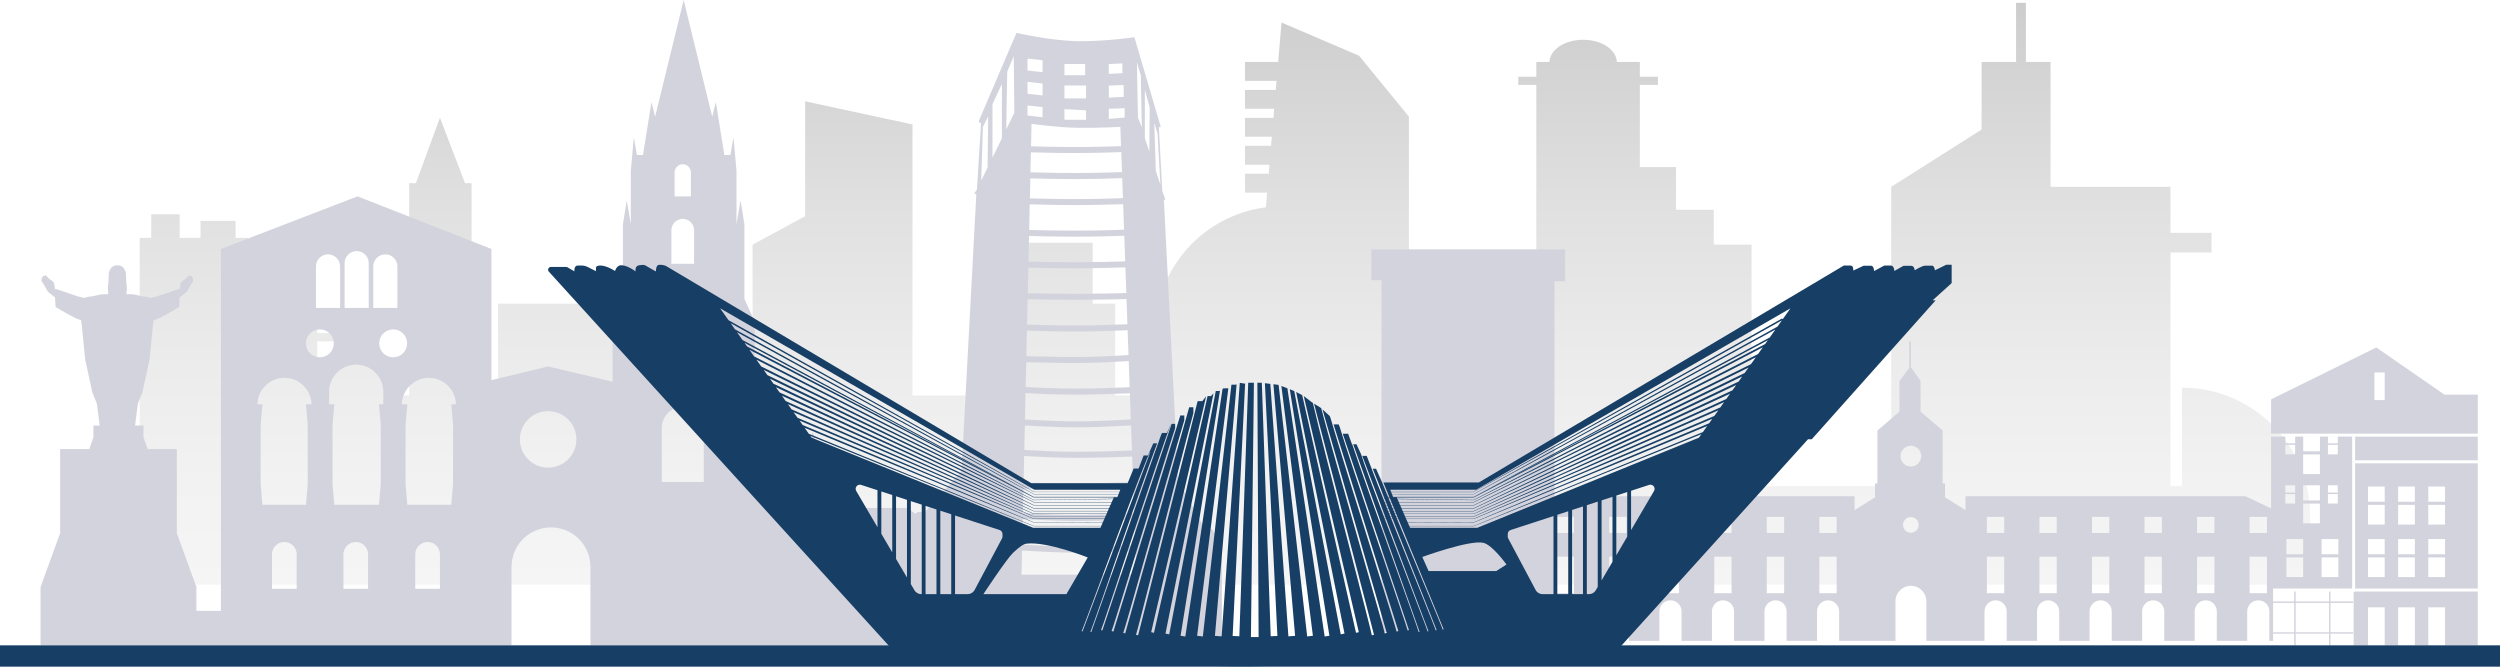
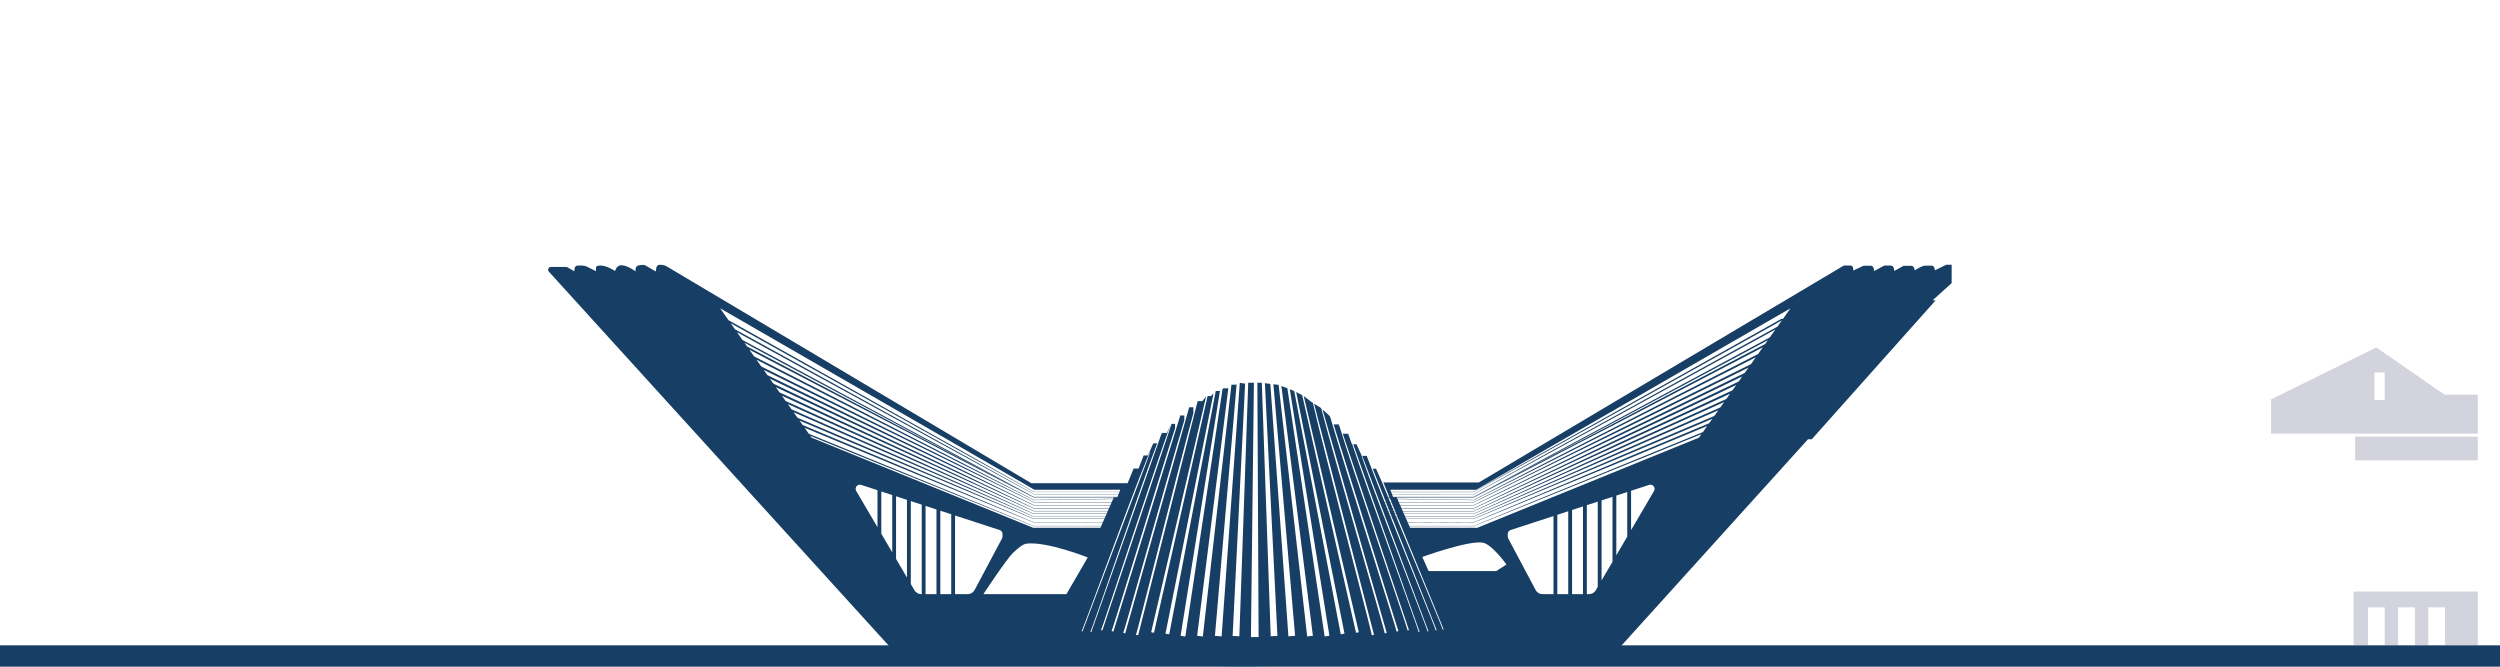
<svg xmlns="http://www.w3.org/2000/svg" id="Capa_2" data-name="Capa 2" viewBox="0 0 1111.06 296.27">
  <defs>
    <style>
      .cls-1 {
        fill: #d3d3dd;
      }

      .cls-2 {
        fill: url(#linear-gradient);
        opacity: .4;
      }

      .cls-3 {
        fill: #173e64;
      }
    </style>
    <linearGradient id="linear-gradient" x1="427.67" y1="259.9" x2="427.67" y2="1.28" gradientTransform="translate(961.28) rotate(-180) scale(1 -1)" gradientUnits="userSpaceOnUse">
      <stop offset="0" stop-color="#e6e6e6" />
      <stop offset=".17" stop-color="#dfdfdf" />
      <stop offset=".39" stop-color="#cecece" />
      <stop offset=".65" stop-color="#b2b2b2" />
      <stop offset=".93" stop-color="#8c8c8c" />
      <stop offset="1" stop-color="#828282" />
    </linearGradient>
  </defs>
  <g id="Capa_1-2" data-name="Capa 1">
    <g>
-       <path class="cls-2" d="M62.1,212.56v-106.86h5.11s0-10.47,0-10.47h12.66v10.47s9.25,0,9.25,0v-7.55h15.58v7.55s5.6,0,5.6,0v37.24s30.67,0,30.67,0v5.11s11.32,0,11.32,0v3.65h-11.32s0,7.92,0,7.92h29.94v16.18s10.95,0,10.95,0v-94.37h2.96s10.71-29.11,10.71-29.11l11.15,29.11h2.92v94.37s11.75,0,11.75,0v-40.83h63.46v40.83s23.85,0,23.85,0v-21.15h21.91v21.15s3.89,0,3.89,0c0-22.35,0-44.7,0-67.06,7.79-4.22,15.58-8.44,23.37-12.66v-51.05c15.9,3.43,31.8,6.85,47.71,10.28,0,40.16,0,80.32,0,120.49h50.14s0-67.91,0-67.91h29.94v27.08s9.98,0,9.98,0v40.83s17.77,0,17.77,0v-27.82c0-28.69,21.47-52.36,49.22-55.83.18-2.18.37-4.35.55-6.53h-9.84v-8.4h10.55c.11-1.34.23-2.68.34-4.02h-10.89v-8.4h11.6c.11-1.34.23-2.68.34-4.02h-11.94v-8.4h12.65c.11-1.34.23-2.68.34-4.02h-12.99v-8.4h13.7c.11-1.34.23-2.68.34-4.02h-14.04v-8.4h14.75c.49-5.84.99-11.68,1.48-17.52,11.49,4.92,22.99,9.83,34.48,14.75,7.38,9.02,14.76,18.04,22.14,27.07,0,54.75,0,109.5,0,164.25h56.63s0-178.33,0-178.33h-8.03v-3.65h8.03s0-6.57,0-6.57h5.84c.15-5.46,6.79-9.86,14.97-9.86s14.82,4.4,14.97,9.86h10.23v6.57s8.03,0,8.03,0v3.65h-8.03s0,36.51,0,36.51h16.06v18.98s16.79,0,16.79,0v15.46s16.79,0,16.79,0v107.37s62.07,0,62.07,0c0-44.35,0-88.7,0-133.05,13.39-8.48,26.77-16.95,40.16-25.43v-30.07h15.33s0-26.29,0-26.29h4.38v26.29s10.95,0,10.95,0v55.49s53.3,0,53.3,0v20.45s18.25,0,18.25,0v8.76h-18.25s0,103.85,0,103.85h5.11s0-43.78,0-43.78h0c31.45,0,56.95,25.5,56.95,56.95v30.6h-28.48s-28.48,0-28.48,0h-5.11s-53.3,0-53.3,0h-4.38s-26.29,0-26.29,0h-40.16s-62.07,0-62.07,0h-16.79s-16.79,0-16.79,0h-16.06s-46,0-46,0h-56.63c-17.94,0-35.89,0-53.83,0h-23.9s-29.94,0-29.94,0h-5.11s-86.89,0-86.89,0h-20.93s-47.71,0-47.71,0h-23.37s-124.86,0-124.86,0h-27.75s-10.95,0-10.95,0h-13.87s-16.06,0-16.06,0h-7.3s-23.37,0-23.37,0h-39.67s-8.52,0-8.52,0h-21.55v-47.33h21.55Z" />
      <g>
        <polygon class="cls-1" points="1046.67 263.02 1046.01 263.02 1046.01 286.81 1052.38 286.81 1052.38 269.91 1059.82 269.91 1059.82 286.81 1065.78 286.81 1065.78 269.91 1073.23 269.91 1073.23 286.81 1079.19 286.81 1079.19 269.91 1086.63 269.91 1086.63 286.81 1101.18 286.81 1101.18 262.89 1046.67 262.89 1046.67 263.02" />
        <path class="cls-1" d="M1086.42,175.41l-30.34-20.99-46.76,23.07v15.24h91.87v-17.32h-14.76ZM1059.82,177.8h-4.57v-12.26h4.57v12.26Z" />
        <rect class="cls-1" x="1046.67" y="194.05" width="54.51" height="10.52" />
-         <path class="cls-1" d="M1046.67,261.56h54.51v-55.66h-54.51v55.66ZM1079.19,216.24h7.44v6.76h-7.44v-6.76ZM1079.19,224.38h7.44v8.76h-7.44v-8.76ZM1079.19,239.57h7.44v6.76h-7.44v-6.76ZM1079.19,247.71h7.44v8.76h-7.44v-8.76ZM1065.78,216.24h7.44v6.76h-7.44v-6.76ZM1065.78,224.38h7.44v8.76h-7.44v-8.76ZM1065.78,239.57h7.44v6.76h-7.44v-6.76ZM1065.78,247.71h7.44v8.76h-7.44v-8.76ZM1052.38,216.24h7.44v6.76h-7.44v-6.76ZM1052.38,224.38h7.44v8.76h-7.44v-8.76ZM1052.38,239.57h7.44v6.76h-7.44v-6.76ZM1052.38,247.71h7.44v8.76h-7.44v-8.76Z" />
-         <path class="cls-1" d="M1035.73,262.89h-.66v4.42h-14.81v-4.42h-.66v4.42h-9.39v-5.75h35.15v-67.51h-6.39v2.99h-4.36v-2.99h-3.57v6.51h-7.44v-6.51h-3.57v2.99h-4.36v-2.99h-6.34v31.91l-11.42-5.43h-124.42v6.18l-9.07-5.69v-6.18h-1.07v-23.5l-9.81-8.41v-13.6l-4.28-6.19v-11.45h-.73v11.8l-4.36,5.84v13.6l-9.81,8.41v23.5h-1.07v6.18l-9.07,5.69v-6.18h-124.42l-8.96,4.26v-99.79h4.73v-14.2h-86.12v13.72h4.5v156.39h73.54v3.92h3.28v-3.92h.07v-10.01c.39-2.33,2.41-4.1,4.85-4.1,2.72,0,4.92,2.2,4.92,4.92v13.11h13.51v-13.11c0-2.72,2.2-4.92,4.92-4.92s4.92,2.2,4.92,4.92v13.11h13.51v-13.11c0-2.72,2.2-4.92,4.92-4.92s4.92,2.2,4.92,4.92v13.11h13.51v-13.11c0-2.72,2.2-4.92,4.92-4.92s4.92,2.2,4.92,4.92v13.11h13.51v-13.11c0-2.72,2.2-4.92,4.92-4.92s4.92,2.2,4.92,4.92v13.11h13.51v-13.11c0-2.72,2.2-4.92,4.92-4.92s4.92,2.2,4.92,4.92v13.11h25.03v-17.62c0-3.79,3.07-6.86,6.86-6.86s6.86,3.07,6.86,6.86v17.62h25.85v-13.11c0-2.72,2.2-4.92,4.92-4.92s4.92,2.2,4.92,4.92v13.11h13.51v-13.11c0-2.72,2.2-4.92,4.92-4.92h0c2.72,0,4.92,2.2,4.92,4.92v13.11h13.51v-13.11c0-2.72,2.2-4.92,4.92-4.92h0c2.72,0,4.92,2.2,4.92,4.92v13.11h13.51v-13.11c0-2.72,2.2-4.92,4.92-4.92s4.92,2.2,4.92,4.92v13.11h13.51v-13.11c0-2.72,2.2-4.92,4.92-4.92s4.92,2.2,4.92,4.92v13.11h13.51v-13.11c0-2.72,2.2-4.92,4.92-4.92s4.92,2.2,4.92,4.92v13.11h1.65v-3.2h9.39v5.16h.66v-5.16h14.81v5.16h.66v-5.16h10.09v-.66h-10.09v-13.02h10.09v-.66h-10.09v-4.42ZM1034.59,197.71h4.36v4.2h-4.36v-4.2ZM1034.59,215.67h4.36v3.24h-4.36v-3.24ZM1034.59,219.57h4.36v4.2h-4.36v-4.2ZM1031.77,239.57h7.44v6.76h-7.44v-6.76ZM1031.77,247.71h7.44v8.76h-7.44v-8.76ZM1023.58,256.47h-7.44v-8.76h7.44v8.76ZM1023.58,201.94h7.44v8.76h-7.44v-8.76ZM1023.58,215.67h7.44v6.76h-7.44v-6.76ZM1023.58,223.81h7.44v8.76h-7.44v-8.76ZM1023.58,239.57v6.76h-7.44v-6.76h7.44ZM1015.65,197.71h4.36v4.2h-4.36v-4.2ZM1015.65,215.67h4.36v3.24h-4.36v-3.24ZM1015.65,219.57h4.36v4.2h-4.36v-4.2ZM699.5,263.63h-7.7v-16.22h7.7v16.22ZM699.5,236.86h-7.7v-7.15h7.7v7.15ZM722.85,263.63h-7.7v-16.22h7.7v16.22ZM722.85,236.86h-7.7v-7.15h7.7v7.15ZM746.2,263.63h-7.7v-16.22h7.7v16.22ZM746.2,236.86h-7.7v-7.15h7.7v7.15ZM769.55,263.63h-7.7v-16.22h7.7v16.22ZM769.55,236.86h-7.7v-7.15h7.7v7.15ZM792.91,263.63h-7.7v-16.22h7.7v16.22ZM792.91,236.86h-7.7v-7.15h7.7v7.15ZM816.26,263.63h-7.7v-16.22h7.7v16.22ZM816.26,236.86h-7.7v-7.15h7.7v7.15ZM849.23,236.77c-1.93,0-3.49-1.56-3.49-3.49s1.56-3.49,3.49-3.49,3.49,1.56,3.49,3.49-1.56,3.49-3.49,3.49ZM849.23,207.33c-2.54,0-4.61-2.06-4.61-4.61s2.06-4.61,4.61-4.61,4.61,2.06,4.61,4.61-2.06,4.61-4.61,4.61ZM890.72,263.63h-7.7v-16.22h7.7v16.22ZM890.72,236.86h-7.7v-7.15h7.7v7.15ZM914.07,263.63h-7.7v-16.22h7.7v16.22ZM914.07,236.86h-7.7v-7.15h7.7v7.15ZM937.42,263.63h-7.7v-16.22h7.7v16.22ZM937.42,236.86h-7.7v-7.15h7.7v7.15ZM960.78,263.63h-7.7v-16.22h7.7v16.22ZM960.78,236.86h-7.7v-7.15h7.7v7.15ZM984.13,263.63h-7.7v-16.22h7.7v16.22ZM984.13,236.86h-7.7v-7.15h7.7v7.15ZM1007.48,263.63h-7.7v-16.22h7.7v16.22ZM1007.48,236.86h-7.7v-7.15h7.7v7.15ZM1019.6,280.99h-9.39v-13.02h9.39v13.02ZM1035.07,280.99h-14.81v-13.02h14.81v13.02Z" />
      </g>
-       <path class="cls-1" d="M41.53,194.32l-1.84,5.25h-12.97v37.4l-8.69,23.88v25.96h209.31v-34.89c0-9.68,7.85-17.53,17.53-17.53s17.53,7.85,17.53,17.53v34.89h280.64v-44.29l-4.37-7.36h-3.2l-11.86-21.52-6.35-124.82h.55v-.46l-1.26-3.53-1.52-28.32h.88l-11.76-39.98s-12.08,1.86-24.53,1.77c-12.45-.09-27.87-3.69-27.87-3.69l-16.65,38.94v1.01h.91l-1.84,29.65-.95,1.39v.65h.68l-6.56,123.03-16.27,18.29h-3.41l-.73.8-3.79-2.62h-18.77l-16.03-11.3v-10.53l1.04-2.06h-2.12l-4.55-5.59-1.58-4.14-1.4,4.14-4.55,5.59h-2.03l.9,2.06v10.44l-9.18,5.94-4.44-3.93-5.01,3.39v-76.88l-4.59-9.99v-33.22l-1.71-10.62-1.8,10.62v-23.77l-1.35-14.85-1.35,7.83h-2.7l-3.78-23.5-1.62,6.48L303.84,0l-12.69,51.86-1.62-6.48-3.78,23.5h-2.7l-1.35-7.83-1.35,14.85v23.77l-1.8-10.62-1.71,10.62v33.22l-4.59,9.99v26.74l-28.63-6.75-25.22,6.06v-58.28l-59.49-23.39-60.72,23.39v160.84h-10.91v-10.63l-8.69-23.88v-37.4h-12.97l-1.84-5.25v-5.22h-3.75l1.24-9.72,2.03-5.07,3.18-14.63,1.46-14.71.37-2.81s.41.2,3.16-1.15c2.75-1.35,8.16-4.59,8.16-4.59l.23-4.27,3.14-2.46,1.56-2.75,1.29-2.02v-.93l-.18-.7h-.34v-.67h-.57l-.28.16-.19-.47h-.3l-1.57,1.64s-1.25.77-1.82,1.37c-.57.6-.65,2.92-.65,2.92l-.33.4-.12-.25-9.65,3.28-2.5.64h-1.17l-.47-.33-2.85-.39s-3.49-.82-4.06-.82-2.6-.05-2.6-.05c0,0,.17-2.11.2-2.61s-.27-2.66-.29-2.9c-.02-.23-.04-1.9-.1-3.33s-1.06-3.9-3.39-3.97c-.12,0-.27,0-.27,0h-.37s-.16,0-.27,0c-2.32.07-3.33,2.55-3.39,3.97s-.08,3.09-.1,3.33-.32,2.39-.29,2.9c.03.51.2,2.61.2,2.61,0,0-2.03.05-2.6.05s-4.06.82-4.06.82l-2.85.39-.47.33h-1.17l-2.5-.64-9.65-3.28-.12.25-.33-.4s-.08-2.32-.65-2.92-1.82-1.37-1.82-1.37l-1.57-1.64h-.3l-.19.47-.28-.16h-.57v.67h-.34l-.18.7v.93l1.29,2.02,1.56,2.75,3.14,2.46.23,4.27s5.41,3.24,8.16,4.59c2.75,1.35,3.16,1.15,3.16,1.15l.37,2.81,1.46,14.71,3.18,14.63,2.03,5.07,1.24,9.72h-2.78v5.22ZM514.44,59.19l1.27,22.9-2.04-6.12-.7-21.36,1.47,4.58ZM508.81,39.93l2.14,7.78-.17,19.63-1.98-5.92v-21.49ZM507,33.43l.46,23.15-1.72-4.33-.47-24.42,1.72,5.6ZM500.56,130.23c-4.78.13-14.55.36-22.36.36-8.94,0-18.43-.23-21.42-.31l.25-11.31c4.74.1,13.65.26,21.17.26,8.66,0,18.4-.28,21.96-.4l.41,11.4ZM478.19,116.55c-7.5,0-16.38-.16-21.11-.26l.25-11.41c2.92.08,11.95.31,20.86.31s18.56-.31,21.46-.41l.41,11.38c-3.54.11-13.24.39-21.86.39ZM478.19,68c8.69,0,17.13-.28,20.13-.4l.32,8.88c-2.52.1-11.34.41-20.45.41-9.65,0-18.48-.27-20.23-.32l.2-8.88c2.29.07,10.78.32,20.03.32ZM458.22,65.01l.22-9.98s10.85,1.6,20.26,1.77c9.42.17,19.21-.42,19.21-.42l.31,8.56c-2.97.11-11.37.4-20.03.4-9.25,0-17.74-.25-19.97-.32ZM478.19,79.58c9.13,0,17.98-.31,20.54-.41l.32,8.88c-1.79.07-11.16.43-20.86.43-10.32,0-19.69-.31-20.48-.33l.2-8.88c1.82.06,10.65.32,20.29.32ZM478.19,91.15c9.72,0,19.12-.36,20.95-.43l.41,11.38c-2.88.1-12.36.41-21.36.41s-17.91-.23-20.8-.31l.25-11.39c.98.03,10.3.33,20.54.33ZM492.79,28.45l5.99-.25.06,4.32-6.05.32v-4.38ZM492.79,38.03l6.56-.25.06,5.27-6.62.32v-5.33ZM492.79,48.34l7-.25.05,4.15-7.05.58v-4.48ZM473.06,28.45h9.21v4.98h-9.21v-4.98ZM473.06,38.01h9.62v5.73h-9.62v-5.73ZM473.06,48.5l9.62.54v4.22l-9.62-.04v-4.72ZM456.66,26.05l6.68.73v5.3l-6.68-.73v-5.3ZM456.66,36.39l6.68.73v5.3l-6.68-.73v-5.3ZM456.66,46.88l6.68.73v4.48l-6.68-.73v-4.48ZM456.71,132.96c3.01.08,12.52.31,21.48.31,7.86,0,17.67-.23,22.46-.36l.4,11.19c-3.51.14-14.02.53-22.86.53s-18.09-.27-21.73-.39l.25-11.28ZM456.4,146.92c3.68.12,13.26.39,21.79.39s19.42-.39,22.95-.53l.39,11c-2.84.19-14.03.89-23.35.89-8.18,0-17.85-.27-22.04-.4l.25-11.35ZM456.09,160.95c4.22.13,13.9.4,22.1.4,9.3,0,20.45-.69,23.44-.89l.41,11.62c-4.58.2-15.55.63-23.86.63-9.33,0-19.74-.54-22.35-.69l.25-11.07ZM455.78,174.71c2.78.15,13.12.69,22.41.69,8.35,0,19.34-.43,23.95-.63l.42,11.65c-5.12.29-15.99.84-23.96.84-9.13,0-19.99-.63-23.08-.83l.26-11.72ZM455.46,189.1c3.25.2,14.04.82,23.14.82,8,0,18.89-.55,24.06-.84l.4,11.13c-3.75.14-15.86.57-24.86.57-8.53,0-19.01-.58-22.97-.83l.24-10.86ZM455.16,202.65c4.07.25,14.5.83,23.03.83,9.04,0,21.18-.43,24.96-.57l.4,11.32c-3.66.14-16.24.62-25.36.62-8.04,0-18.5-.25-23.29-.37l.26-11.82ZM454.84,217.14c4.82.13,15.29.37,23.35.37,9.16,0,21.77-.47,25.46-.62l.4,11.32c-5.37.21-17.65.65-25.86.65s-19.4-.63-23.59-.9l.24-10.83ZM454.54,230.66c4.31.27,15.15.9,23.65.9s20.56-.44,25.96-.65l.4,11.34c-5.07.2-17.88.67-26.36.67s-19.96-.67-23.91-.92l.25-11.34ZM454.23,244.68c4.07.26,15.25.92,23.97.92s21.36-.47,26.46-.67l.37,10.47h-51.04l.24-10.71ZM447.64,31.82l2.9-6.81.25,25.14-3.59,7.35.44-25.68ZM441.08,46.32l4.19-9.05v24.17l-4.19,8.59v-23.71ZM436.83,56.38l2.33-4.66-.26,22.78-2.81,5.75.74-23.88ZM299.83,76.61c0-2,1.62-3.61,3.61-3.61s3.61,1.62,3.61,3.61v10.68h-7.23v-10.68ZM298.39,102.32c0-2.79,2.26-5.04,5.04-5.04s5.04,2.26,5.04,5.04v14.92h-10.09v-14.92ZM296.28,132.78c0-3.95,3.2-7.16,7.16-7.16s7.16,3.2,7.16,7.16v21.17h-14.31v-21.17ZM294.12,190.14c0-5.15,4.17-9.32,9.32-9.32s9.32,4.17,9.32,9.32v24.04h-18.64v-24.04ZM243.61,182.71c6.94,0,12.56,5.62,12.56,12.56s-5.62,12.56-12.56,12.56-12.56-5.62-12.56-12.56,5.62-12.56,12.56-12.56ZM131.83,261.67h-10.95v-15.31c0-3.02,2.45-5.48,5.48-5.48s5.48,2.45,5.48,5.48v15.31ZM163.57,261.67h-10.95v-15.31c0-3.02,2.45-5.48,5.48-5.48s5.48,2.45,5.48,5.48v15.31ZM195.5,261.67h-10.95v-15.31c0-3.02,2.45-5.48,5.48-5.48s5.48,2.45,5.48,5.48v15.31ZM180.93,152.59c0,3.42-2.77,6.2-6.2,6.2s-6.2-2.77-6.2-6.2,2.77-6.2,6.2-6.2,6.2,2.77,6.2,6.2ZM165.89,118.41c0-2.96,2.4-5.36,5.36-5.36s5.36,2.4,5.36,5.36v18.45h-10.72v-18.45ZM153.15,116.95c0-2.96,2.4-5.36,5.36-5.36s5.36,2.4,5.36,5.36v19.9h-10.72v-19.9ZM140.42,118.41c0-2.96,2.4-5.36,5.36-5.36s5.36,2.4,5.36,5.36v18.45h-10.72v-18.45ZM142.16,146.39c3.42,0,6.2,2.77,6.2,6.2s-2.77,6.2-6.2,6.2-6.2-2.77-6.2-6.2,2.77-6.2,6.2-6.2ZM114.38,224.36h2.25l-.79-9.13v-26.44l.79-9.13h-2.24c.16-6.52,5.47-11.75,12.03-11.75s11.82,5.27,12.02,11.75h-2.47l.79,9.13v26.44l-.79,9.13h12.61l-.79-9.13v-26.44l.79-9.13h-2.32v-5.56c0-6.65,5.39-12.04,12.04-12.04h0c6.65,0,12.04,5.39,12.04,12.04v5.56h-1.92l.79,9.13v26.44l-.79,9.13h12.61l-.79-9.13v-26.44l.79-9.13h-2.46c.2-6.48,5.5-11.75,12.02-11.75s11.87,5.24,12.03,11.75h-2.08l.79,9.13v26.44l-.79,9.13h2.09s-88.26,0-88.26,0h0Z" />
      <path class="cls-3" d="M867.43,117.66h-2.47l-5.05,2.47s-.17-2.14-1.34-2.07c-.33.02-1.6,0-2.98,0s-4.68,2.07-4.68,2.07c0,0,0-2.04-1.64-2.01-.8.02-3.28,0-3.28,0l-4.11,2.31s.03-2.41-1.57-2.41h-2.88l-4.55,2.44s0-2.37-1.4-2.37h-3.24l-4.58,2.14c0-1.4-.27-2.21-1.3-2.21h-2.94l-162.21,96.41h-42.4l1.71,4.16s0,0,0,0c0,0,0,.11,0,.11h.05l.39.95c-.29,0-.44,0-.44,0,0,0,0,.11,0,.11,0,0,.17,0,.48,0l.44,1.07h-.59c-.94-2.3-1.82-4.48-2.64-6.5l-2.66-6h-1.47c1.05,2.66,2.94,7.43,5.26,13.29-.12,0-.19,0-.19,0,0,0,0,.13,0,.13,0,0,.09,0,.24,0,.18.45.36.91.54,1.37-.26,0-.46,0-.59,0-2.44-6.18-4.58-11.67-6.08-15.68l-1.86-4.83h-1.98c.53,1.41,4.92,13.03,10.15,26.88-.2,0-.31,0-.31,0,0,0,0,.13,0,.13,0,0,.13,0,.36,0,.11.3.23.6.34.9-.27,0-.47,0-.58,0-5-13.16-9.32-24.75-10.45-28.55l-2.08-4.54h-1.45c4.01,11.32,29.49,83.34,29.49,83.34l-.4.14c.25-.2-22.64-62.75-29.53-83.48h-.12l-1.7-4.68h-2.4c3.64,10.79,29.43,87.26,29.43,87.26l-.58.2c.27-.21-25.38-74.13-30.2-90.47l-.47-1.13h-2.25l28.8,91.84-.8.25c.27-.2-22.68-71.83-29.37-94.96l-.33-.84-3.24-2.97,28.56,99.34-.86.25c.28-.21-22.56-78.04-28.27-100.11l-.13-.12-3.04-1.91c2.8,10.8,26.64,102.73,26.64,102.73l-.96.25c.31-.16-21.04-80.85-26.2-103.3l-.5-.31-3.55-2.74,24.47,104.94-1.25.29-23.92-105.62-2.67-1.41,21.48,107.37-1.67.33-20.67-108.11-1.98-.81,17.61,109.55-2.11.33-16.57-110.31-.56-.23-2.1-.77,14,110.99-2.54.3-12.69-111.75-.21-.08-2.11-.25,9.64,111.81-2.97.23-8.04-112.2-.2-.02-2.21-.29,5.56,112.34-2.98.13-3.95-112.64-.23-.03h-1.74l.54,113.04h-3.41s1.32-113.04,1.32-113.04h-2.52l-3.95,112.67-2.98-.13,5.55-112.21-.23.06-1.94-.33-.21.08-8.07,112.58-2.97-.23,9.64-111.78-.4.16h-1.91l-12.7,111.89-2.54-.3,13.87-109.99h-2.14l-.44.3-16.53,110.01-2.11-.33,17.51-108.93-.24.16h-1.64l-20.68,108.14-1.67-.33,21.36-106.81-1.12,1.23h-1.52l-23.83,105.23-1.25-.29,24.44-104.84-1.69,2.16h-2.09l-26.45,104.08s-.96-.25-.96-.25c.33,0,18.14-71.48,25.52-98.5v-2.59h-1.87c-2.69,9.5-28.44,100.49-28.44,100.49l-.86-.25c.32-.03,19.02-67.42,27.13-94.47v-2.13h-1.79l-29.73,96.04s-.8-.25-.8-.25c.32-.02,19.57-63.53,28.23-90.16v-1.91h-1.56l-30.78,91.83-.58-.2c.36,0,26.07-79.06,31.09-91.64h-.01l-1.77,4.05h-2.21l-.5,1.11c-1.7,4.8-30.93,87.39-30.93,87.39,0,0-.4-.14-.4-.14.32,0,22.06-63.58,29.66-83.74h-1.71l-2.37,5.38h-1.91l-2.24,5.82h-2.21l-2.67,6.52h-42.79l-162.54-96.65s-1.67-.6-3.04-.39-1.27,2.93-1.27,2.93c0,0-3.31-1.81-4.15-2.37-.84-.57-1.3-.7-3.34-.38s-1.54,2.72-1.54,2.72c0,0-4.51-3.38-7.12-2.61-1.47.43-2.01,2.44-2.01,2.44,0,0-3.48-2.34-6.35-2.44-1.47-.05-2.14.43-2.14.94v1.57l-3.72-1.87c-.83-.42-1.74-.63-2.67-.63h-1.71c-1.74,0-1.49,2.57-1.49,2.57l-2.98-1.74c-.22-.13-.47-.2-.73-.2h-6.72c-1.08,0-1.64,1.28-.92,2.08l153.46,168.85,80.33-1.17,5.67,1.64s26.11,6.59,73.31,6.05c47.2-.53,80.28-5.55,80.28-5.55h80.37l86.18-95.31h1.67l55.06-61.75h-1.37l8.49-7.66v-8.15ZM323.77,142.3l-3.74-5.29,139.67,80.63h38.18l-.37.95c-3.92,0-37.98,0-37.88,0,0,0-34.3-19.34-34.3-19.34-30.86-17.31-70.18-39.36-100.89-56.58-.14-.08-.4-.22-.68-.38ZM324.69,143.61c4.39,2.45,10.6,5.91,14.46,8.06,24.72,13.79,61.16,34.09,85.98,47.93,0,0,34.46,19.1,34.45,19.1,0,0,33.75,0,37.88,0l-.37.95c-5.44,0-37.49-.02-37.49-.02.12.04-34.08-18.86-34.05-18.85-30.22-16.63-68.59-37.74-98.91-54.42l-1.95-2.76ZM327.54,147.64c4.11,2.25,9.1,4.98,12.38,6.77,24.57,13.44,60.77,33.23,85.43,46.72,0,0,34.24,18.62,34.23,18.61,0,0,31.9.02,37.46.02l-.42,1.06c-6.6,0-37.19,0-37.19,0,.12.04-34.1-18.44-34.07-18.43-29.06-15.63-65.66-35.3-95.38-51.29l-2.45-3.47ZM330.86,152.33c3.19,1.71,6.47,3.46,8.86,4.73,24.58,13.13,60.79,32.49,85.47,45.67,0,0,34.25,18.2,34.24,18.19,0,0,30.47,0,37.16,0l-.02.04c-8.92,0-37.23,0-37.14,0,0,0-33.16-17.52-33.16-17.52-28.72-15.12-65.04-34.17-94.23-49.45l-1.19-1.68ZM333.06,155.44c3.47,1.81,7.21,3.76,9.83,5.13,23.9,12.48,59.14,30.83,83.18,43.3,0,0,33.34,17.24,33.33,17.23,0,0,25.32,0,35.59,0l-.25.56c-10.43.14-35.39.49-35.3.49,0,0-33.16-17.1-33.16-17.1-27.71-14.24-62.52-32.05-91.15-46.67l-2.07-2.93ZM336.17,159.84c2.47,1.26,4.87,2.48,6.71,3.41,23.9,12.17,59.15,30.06,83.18,42.22,0,0,33.34,16.8,33.34,16.8,0,0,24.83-.33,35.28-.47l-.58,1.31c-10.77,0-34.75,0-34.66,0,0,0-33.16-16.59-33.16-16.59-26.7-13.3-59.97-29.8-87.97-43.66l-2.14-3.03ZM339.37,164.36c1.29.63,2.49,1.22,3.51,1.73,23.9,11.79,59.15,29.12,83.18,40.89,0,0,33.34,16.27,33.34,16.26,0,0,23.85,0,34.65,0l-.54,1.22c-11.04,0-34.15,0-34.06,0,0,0-33.16-16.27-33.16-16.27-25.83-12.62-57.83-28.17-85.24-41.48l-1.68-2.38ZM342.13,168.27c.25.12.5.24.74.36,23.9,11.55,59.15,28.53,83.18,40.06,0,0,33.35,15.93,33.34,15.92,0,0,22.99,0,34.04,0l-.54,1.23c-11.25,0-33.54,0-33.45,0,0,0-33.16-15.95-33.16-15.95-24.99-11.97-55.76-26.63-82.55-39.38l-1.6-2.26ZM344.79,172.04c23.84,11.29,57.86,27.36,81.26,38.36,0,0,33.34,15.61,33.34,15.6,0,0,22.17,0,33.43,0l-.48,1.08c-11.41,0-32.99,0-32.91,0,0,0-33.16-15.56-33.16-15.56-24.15-11.28-53.68-25-79.81-37.13l-1.68-2.37ZM347.51,175.87c15.42,7.11,32.71,15.08,45.27,20.87,16.6,7.64,49.98,22.91,66.62,30.49,0,0,21.47,0,32.89,0l-.47,1.07c-11.48,0-32.45,0-32.38,0,0,0-33.16-15.15-33.16-15.15-23.32-10.61-51.66-23.44-77.12-34.94l-1.65-2.34ZM350.13,179.58c14.73,6.62,30.8,13.83,42.66,19.16,16.6,7.45,49.97,22.32,66.61,29.7,0,0,20.87,0,32.36,0l-.46,1.04c-11.58,0-31.93,0-31.86,0,0,0-33.14-14.73-33.14-14.73-22.53-9.97-49.75-21.96-74.52-32.85l-1.65-2.33ZM352.67,183.18c14.03,6.13,28.98,12.66,40.17,17.55,16.58,7.24,49.92,21.7,66.54,28.87,0,0,20.27,0,31.85,0l-.39.89c-11.65,0-31.47,0-31.41,0,0,0-33.15-14.23-33.15-14.23-21.73-9.29-47.81-20.39-71.85-30.6l-1.77-2.5ZM355.31,186.91c13.25,5.59,27.04,11.41,37.54,15.84,16.58,6.99,49.92,20.95,66.54,27.88,0,0,19.75,0,31.4,0l-.63,1.42s0-.08,0-.08c0,0-30.81.14-30.72.14-16.5-7-49.8-21.05-66.32-27.98-10.14-4.25-23.49-9.84-36.4-15.25l-1.4-1.98ZM360.1,193.7c11.49,4.66,22.95,9.31,32,12.97,16.77,6.82,50.48,20.43,67.29,27.18,0,0,29.76,0,29.77,0,0,0,0-.11,0-.11,0,0-29.8,0-29.73,0-16.7-6.9-50.41-20.72-67.14-27.54-9.21-3.76-21.04-8.6-32.82-13.41l-1.9-2.69c.71.29,1.39.58,2.05.85,29.6,12.33,70.1,29.1,99.77,41.28.02.01,29.87-.13,30.75-.13l-1.08,2.46h-29.89l-98.49-40.05-.58-.82ZM416.19,226.41v37.64h-4.85v-39.22l4.85,1.58ZM417.9,226.96l4.85,1.58v35.5h-4.85v-37.09ZM396.53,220v25.48l-4.85-8.27v-18.8l4.85,1.58ZM398.23,220.56l4.85,1.58v34.52l-4.85-8.27v-27.84ZM380.27,217.27c0-1.27,1.24-2.17,2.44-1.77l7.26,2.36v16.45l-9.44-16.1c-.17-.29-.26-.61-.26-.94ZM406.41,262.33l-1.62-2.76v-36.87l4.85,1.58v39.78h-.22c-1.24,0-2.38-.66-3.01-1.72ZM430.06,264.05h-5.61v-34.95l19.79,6.45c.77.25,1.29.97,1.29,1.77v1.12c0,.31-.08.61-.22.88l-12.17,22.88c-.61,1.14-1.79,1.85-3.08,1.85ZM473.95,264.05h-36.91s10.22-15.53,13.17-18.35c3.18-3.04,4.83-3.93,5.98-4.08,8.93-1.14,27.23,6.12,27.23,6.12l-9.48,16.31ZM480.69,280.49c.38.03,29.75-80.82,30.56-79.68l-30.15,79.83-.41-.15ZM620.39,229.48c-.14-.35-.29-.69-.43-1.04h.59l.43,1.04c-.2,0-.4,0-.59,0ZM621.04,229.61l.37.89c-.2,0-.4,0-.59,0-.12-.3-.25-.6-.37-.89.19,0,.39,0,.59,0ZM619.91,228.3c-.15-.36-.29-.72-.44-1.07h.59l.44,1.07c-.2,0-.4,0-.59,0ZM619.41,227.09c-.15-.36-.3-.73-.45-1.09h.6l.45,1.09c-.2,0-.4,0-.59,0ZM618.9,225.85c-.17-.41-.34-.83-.51-1.23h.6l.51,1.23c-.2,0-.4,0-.6,0ZM617.57,227.23c.14.35.28.71.42,1.07-.21,0-.41,0-.59,0-.14-.36-.28-.72-.43-1.07h.59ZM616.92,227.09c-.14-.36-.29-.73-.43-1.09h.59c.14.36.29.72.43,1.09-.21,0-.41,0-.59,0ZM618.05,228.44c.14.34.27.69.41,1.04-.2,0-.4,0-.59,0-.14-.35-.28-.69-.41-1.04h.59ZM618.51,229.61c.12.3.24.59.35.9-.2,0-.4,0-.59,0-.12-.3-.24-.6-.36-.9.19,0,.38,0,.59,0ZM618.34,224.48c-.17-.41-.34-.82-.5-1.23h.59l.5,1.23c-.21,0-.4,0-.6,0ZM617.78,223.11c-.19-.45-.37-.9-.55-1.34.19,0,.39,0,.6,0l.55,1.34c-.21,0-.41,0-.59,0ZM617.77,221.64c-.21,0-.41,0-.6,0-.07-.18-.15-.36-.22-.53.18,0,.38,0,.59,0l.22.54ZM617.48,220.93l.02.05c-.21,0-.41,0-.59,0,0-.02-.01-.03-.02-.05h.59ZM615.4,223.25h.59c.16.4.32.81.49,1.23-.23,0-.42,0-.59,0-.16-.41-.32-.82-.48-1.23ZM615.94,224.62h.59c.16.41.32.82.49,1.23-.21,0-.41,0-.59,0-.16-.41-.33-.83-.49-1.23ZM634.44,280.64c.18-.14-10.41-27.36-19.01-50,.12,0,.32,0,.58,0,8.44,22.35,18.83,49.85,18.83,49.85l-.41.15ZM638.07,280.18c.17-.14-10.79-27.06-19.74-49.54.19,0,.38,0,.59,0,8.53,21.53,19.56,49.38,19.56,49.38l-.41.16ZM641.18,279.83c.17-.14-11.09-26.84-20.31-49.19.19,0,.39,0,.59,0l20.13,49.03-.41.17ZM664.95,253.8h-30.04l-2.81-6.27s20.82-7.59,27.03-6.32c4.1.84,10.38,9.68,10.38,9.68l-4.56,2.91ZM682.47,262.2l-12.17-22.88c-.14-.27-.22-.57-.22-.88v-1.12c0-.81.52-1.52,1.29-1.77l19.04-6.2v34.71h-4.86c-1.29,0-2.47-.71-3.08-1.85ZM703.52,225.07v38.98h-4.85v-37.4l4.85-1.58ZM696.96,264.05h-4.85v-35.26l4.85-1.58v36.84ZM706.19,264.05h-.97v-39.53l4.85-1.58v37.9l-.87,1.49c-.63,1.07-1.77,1.72-3.01,1.72ZM723.18,218.67v19.83l-4.85,8.27v-26.52l4.85-1.58ZM716.63,249.67l-4.85,8.27v-35.55l4.85-1.58v28.87ZM735.08,218.22l-10.19,17.37v-17.48l8.01-2.61c1.21-.39,2.44.51,2.44,1.77,0,.33-.09.66-.26.94ZM755.05,194.51l-98.49,40.05h-29.89l-.31-.71c5.42,0,28.63,0,28.64,0,16.77-6.72,50.55-20.37,67.29-27.18,9.49-3.85,21.75-8.82,33.87-13.73l-1.11,1.58ZM756.8,192.03c-12.37,5.06-24.95,10.19-34.7,14.18-16.76,6.83-50.4,20.62-67.14,27.54.08,0-23.31,0-28.65,0l-.72-1.63c5.95.03,29.39.13,29.4.13,16.58-6.81,50-20.6,66.55-27.47,10.34-4.3,24.02-9.98,37.18-15.45l-1.92,2.71ZM759.58,188.1c-13.48,5.64-27.61,11.56-38.3,16.04-16.56,6.95-49.79,20.96-66.32,27.98.1,0-23.56-.11-29.42-.13l-.59-1.35c11.76,0,30.05,0,30.06,0,16.58-6.91,49.99-20.91,66.54-27.88,10.94-4.61,25.61-10.8,39.44-16.64l-1.41,1.99ZM761.87,184.87c-14.15,6.01-29.29,12.44-40.59,17.25-16.56,7.05-49.78,21.27-66.32,28.39.07,0-18.3,0-30.07,0l-.39-.89c11.73,0,30.5,0,30.52,0,16.58-7.15,49.99-21.65,66.54-28.87,11.65-5.08,27.51-12.02,42.11-18.4l-1.79,2.53ZM764.56,181.06c-14.9,6.55-31.26,13.75-43.28,19.04-16.56,7.3-49.78,22.02-66.32,29.38.08,0-18.78,0-30.52,0l-.46-1.04h31.02c16.6-7.36,50.04-22.27,66.61-29.7,12.32-5.53,29.35-13.18,44.62-20.04l-1.67,2.36ZM767.2,177.33c-15.57,7.04-33.16,14.99-45.88,20.75-16.57,7.51-49.82,22.65-66.36,30.23.09,0-19.34,0-31.04,0l-.47-1.07h31.55c16.61-7.56,50.05-22.86,66.62-30.49,13.03-6,31.34-14.44,47.25-21.78l-1.68,2.37ZM769.91,173.49c-16.21,7.52-35.14,16.31-48.61,22.57-16.57,7.71-49.81,23.25-66.35,31.04.09,0-19.89,0-31.57,0l-.48-1.08c11.59,0,32.09,0,32.1,0,16.61-7.75,50.05-23.46,66.63-31.28,13.78-6.51,33.47-15.82,49.99-23.64l-1.7,2.4ZM772.68,169.58c-16.79,7.99-37.13,17.67-51.38,24.46-16.57,7.9-49.81,23.84-66.35,31.82.1-.01-20.52-.01-32.11,0l-.54-1.23h32.7c16.61-7.91,50.06-23.94,66.63-31.92,14.54-7.01,35.64-17.19,52.66-25.41l-1.61,2.28ZM775.38,165.76c-17.26,8.38-39.06,18.96-54.08,26.27-16.57,8.06-49.81,24.32-66.35,32.46.1-.01-21.26-.01-32.72,0l-.54-1.23c11.3,0,33.3,0,33.31,0,16.61-8.08,50.05-24.44,66.62-32.59,15.34-7.55,38.01-18.71,55.46-27.31l-1.7,2.4ZM778.14,161.85c-17.65,8.74-41,20.31-56.83,28.16-16.57,8.22-49.81,24.81-66.35,33.1.1-.01-22.03-.01-33.32,0l-.57-1.29c11.09.15,33.93.46,33.94.46.01,0,33.32-16.79,33.34-16.8,23.99-12.13,59.32-30.07,83.18-42.22,2.37-1.21,5.65-2.87,8.8-4.48l-2.17,3.07ZM781.35,157.31c-29.05,14.84-64.79,33.12-93.24,47.74,0,0-33.16,17.1-33.16,17.1.1-.01-22.87-.32-33.95-.47l-.26-.58c10.97,0,34.25.01,34.27,0,16.6-8.56,50.04-25.9,66.6-34.52,17.3-9.01,43.89-22.87,61.84-32.24l-2.1,2.97ZM784.47,152.9c-29.58,15.48-66.88,35.04-96.35,50.56,0,0-33.16,17.52-33.16,17.52.1-.01-25.69-.01-35.8,0l-.02-.05h35.82s34.23-18.19,34.24-18.19c24.63-13.16,60.94-32.56,85.47-45.67,2.94-1.57,7.21-3.85,11.01-5.88l-1.22,1.72ZM786.56,149.94c-30.14,16.21-67.72,36.41-97.54,52.45.03,0-34.19,18.48-34.07,18.43h-35.85l-.42-1.07c8.09,0,36.12-.02,36.13-.02.01,0,34.22-18.61,34.23-18.61,24.62-13.46,60.91-33.3,85.43-46.72,3.92-2.14,10.21-5.58,14.56-7.96l-2.47,3.5ZM789.94,145.16c-.31.17-.85.47-.85.47-30.57,16.82-69.53,38.25-100.24,55.15,0,0-34.08,18.86-34.08,18.86.1-.01-28.08,0-36.13.01l-.37-.95c7.49,0,36.53,0,36.54,0,.01,0,34.44-19.09,34.45-19.1,24.78-13.81,61.3-34.17,85.98-47.93,4.41-2.46,11.8-6.58,16.12-8.99,0,0,.54-.3.54-.3,0,0,0,0,.01,0l-1.97,2.79ZM792.29,141.83s0,0,0,0l-.05-.09c-.23-.2-.33-.17-.41-.11l-.27.15-.54.3s-1.07.6-1.07.6c-18.58,10.42-47.71,26.75-66.54,37.32-17.14,9.59-51.53,28.93-68.64,38.61.1-.01-29.1,0-36.54,0l-.37-.95h38.18l139.67-80.63-3.41,4.82Z" />
      <rect class="cls-3" y="286.81" width="1111.06" height="9.46" />
    </g>
  </g>
</svg>